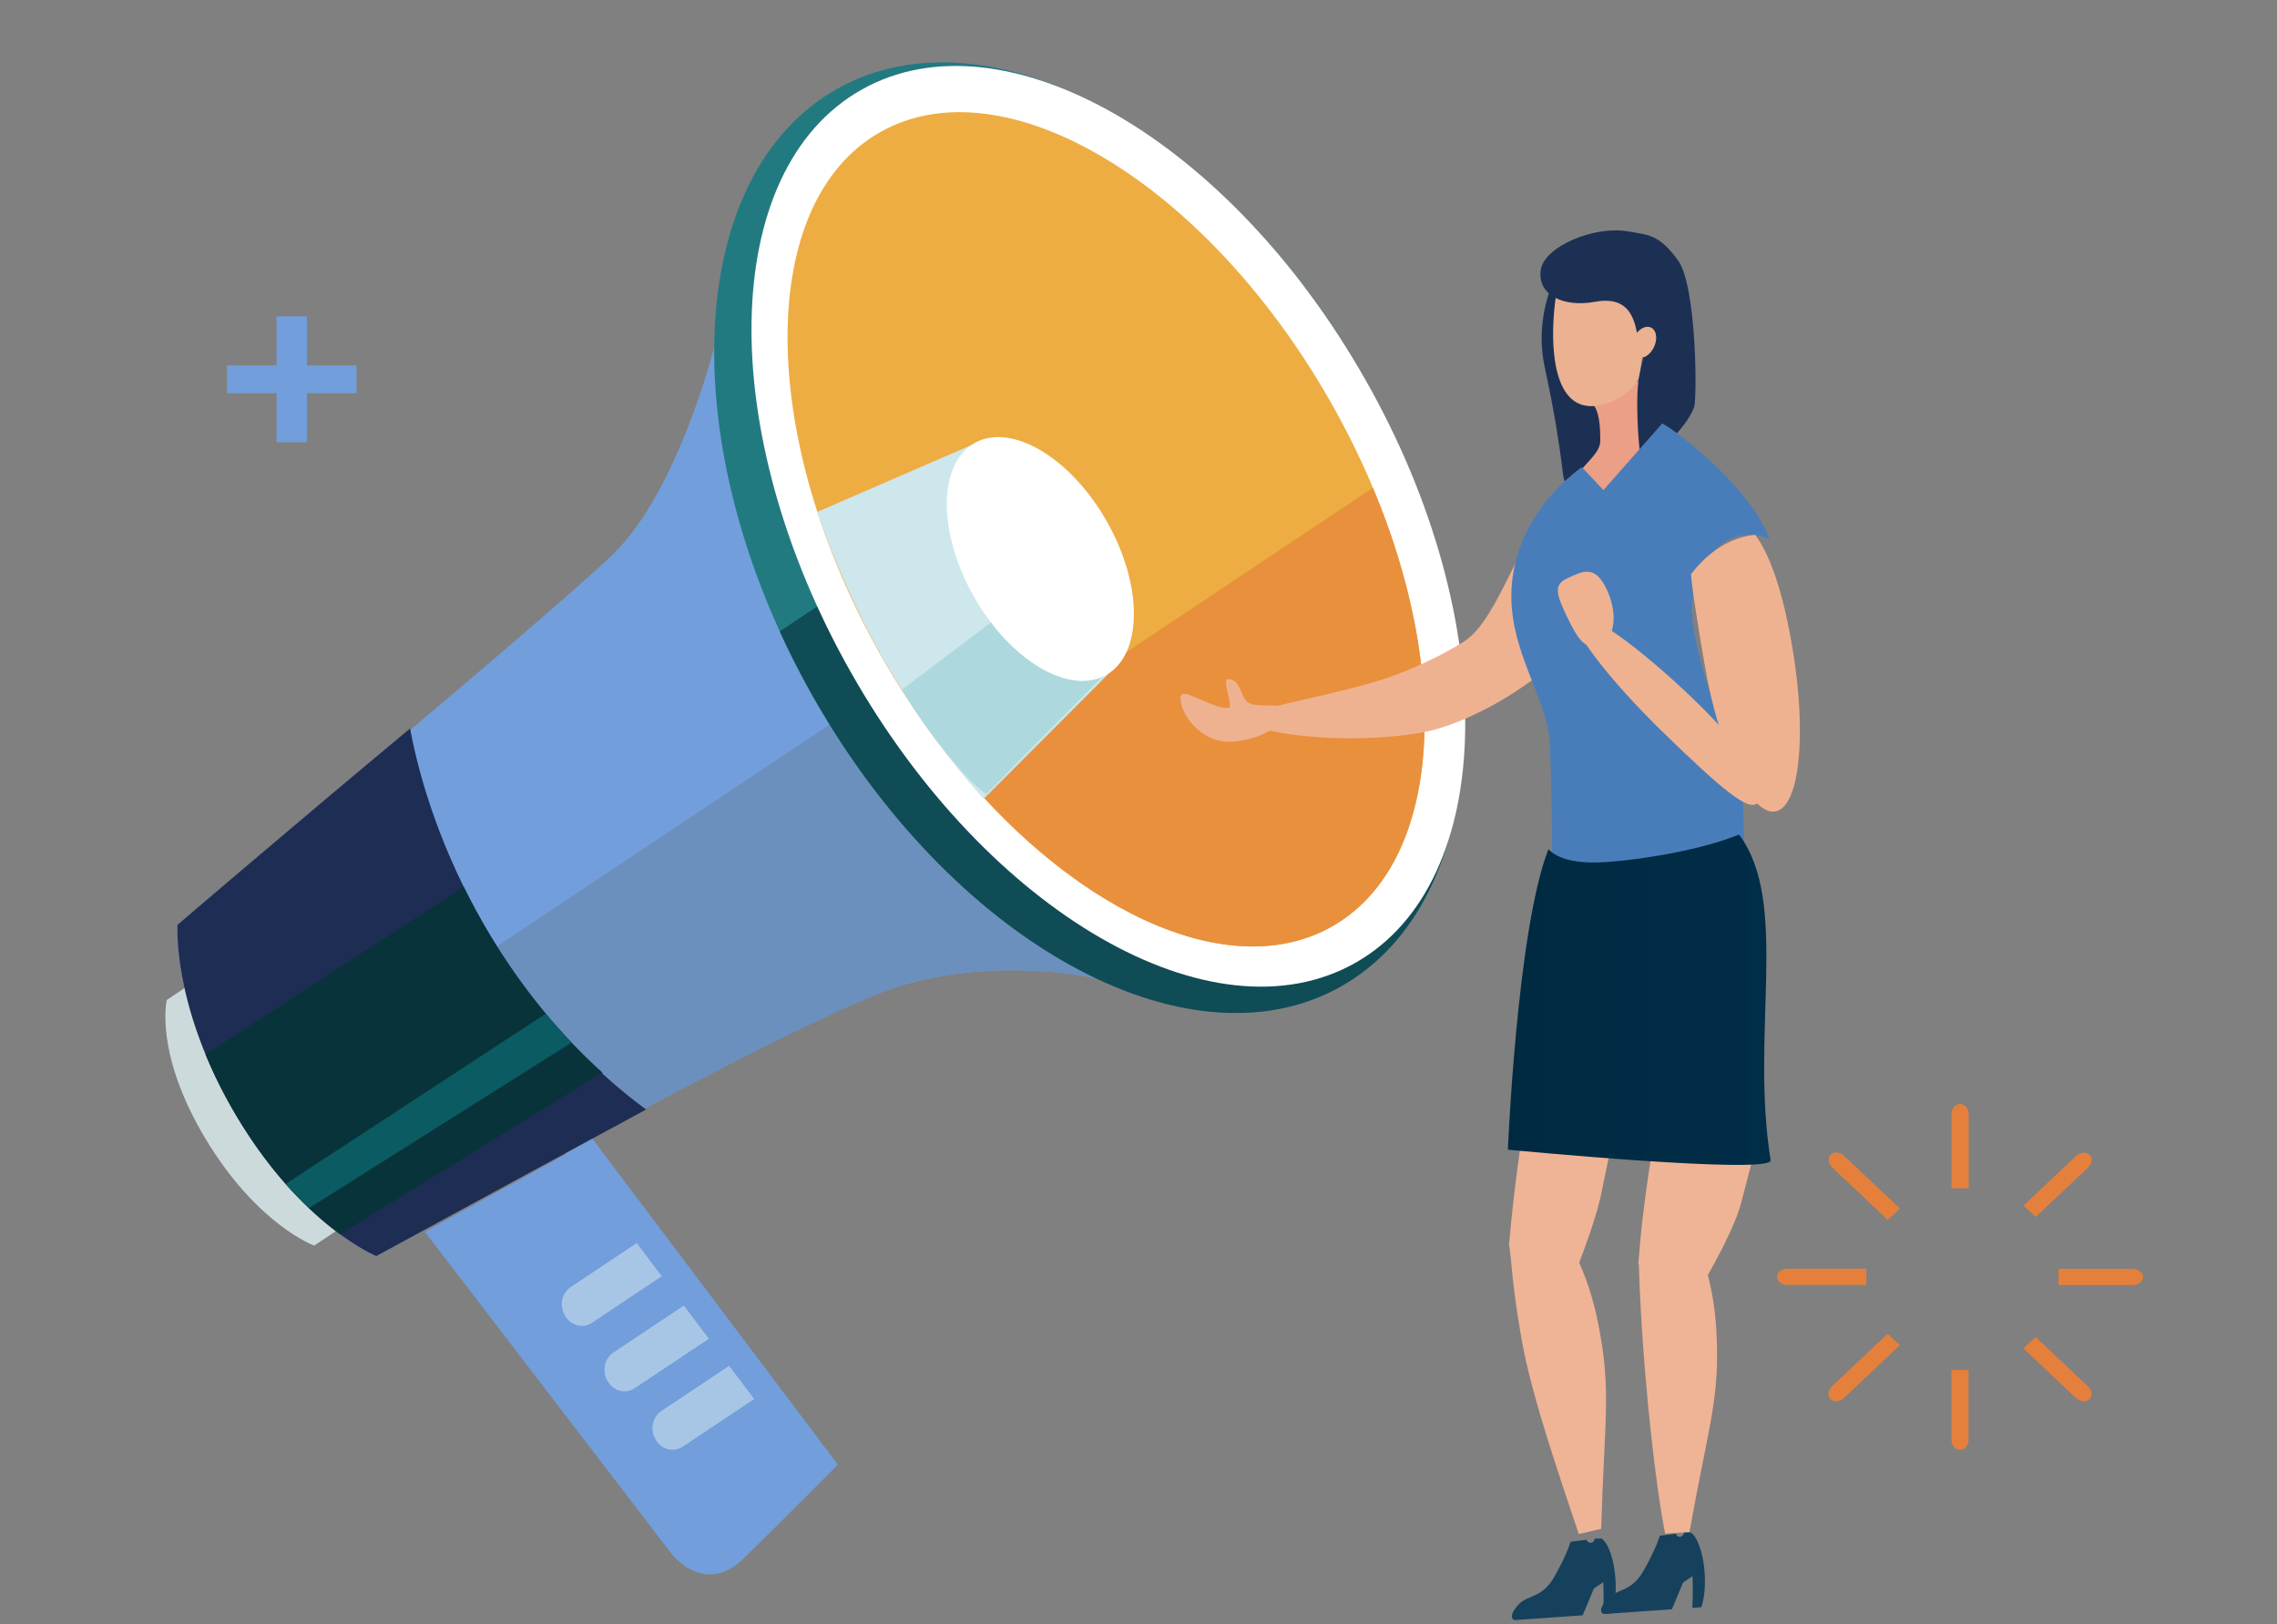
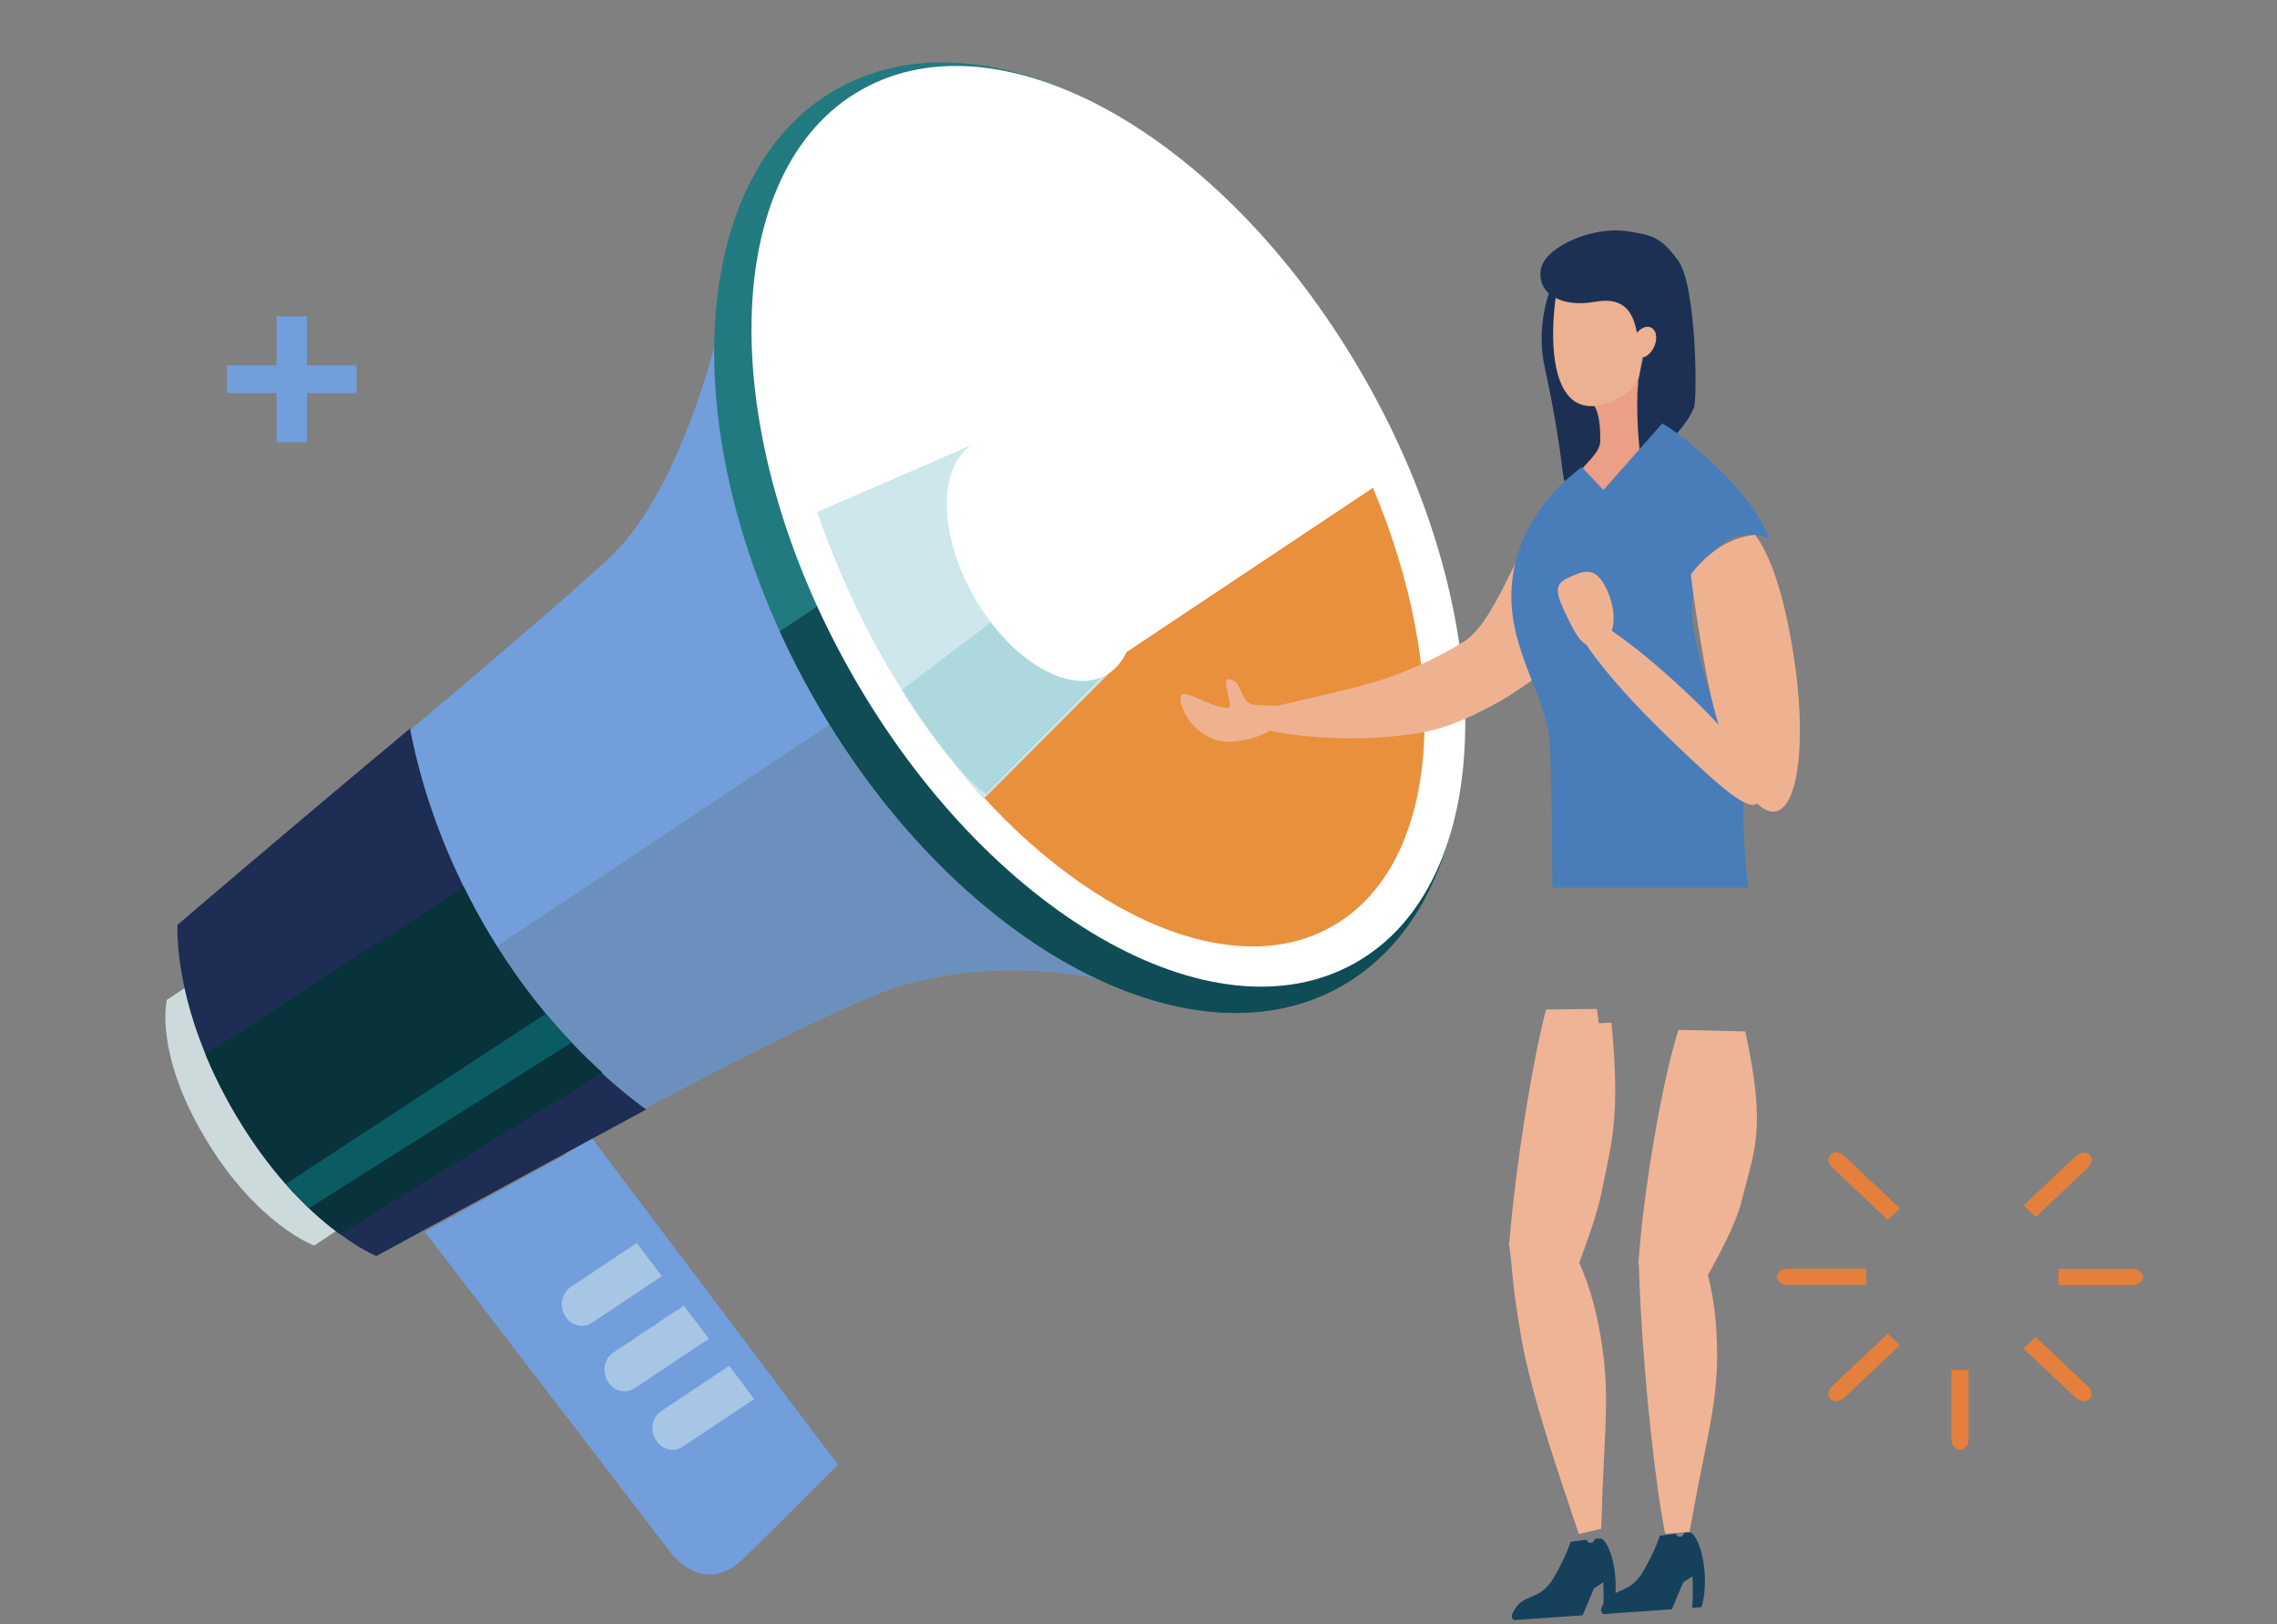
<svg xmlns="http://www.w3.org/2000/svg" width="136" height="97" viewBox="0 0 136 97" fill="none">
  <rect x="0" y="0" width="136" height="97" fill="#808080" stroke="none" />
  <g clip-path="url(#clip0_1892_270)">
    <path d="M65.468 58.437C65.468 58.437 60.066 57.128 54.091 58.784C48.116 60.441 22.475 75.025 22.475 75.025C22.475 75.025 18.083 73.247 14.177 66.739C10.27 60.235 10.601 55.237 10.601 55.237C10.601 55.237 32.684 36.904 36.598 33.118C40.513 29.333 42.662 20.716 42.662 20.716L65.468 58.437Z" fill="#729EDB" />
    <path d="M54.362 40.068L65.468 58.437C65.468 58.437 60.066 57.128 54.091 58.785C48.116 60.441 22.475 75.025 22.475 75.025C22.475 75.025 18.119 73.264 14.229 66.82L54.366 40.068H54.362Z" fill="#6B90BD" />
    <path d="M23.836 71.013L18.766 74.395C18.766 74.395 15.36 73.154 12.274 68.012C9.191 62.865 9.963 59.722 9.963 59.722L15.033 56.34L23.836 71.009V71.013Z" fill="#CDDADC" />
    <path d="M80.07 58.923C89.234 53.787 89.934 37.62 81.635 22.812C73.335 8.004 59.178 0.164 50.015 5.299C40.852 10.435 40.151 26.603 48.451 41.411C56.751 56.218 70.907 64.059 80.07 58.923Z" fill="#227A81" />
    <path d="M80.896 21.548C89.623 36.092 89.599 52.615 80.844 58.453C72.089 64.291 57.917 57.229 49.191 42.685C48.205 41.045 47.337 39.381 46.573 37.708L77.753 16.922C78.86 18.365 79.915 19.908 80.896 21.548Z" fill="#104C56" />
    <path d="M80.951 57.507C89.449 52.699 89.734 37.129 81.587 22.729C73.44 8.33 59.947 0.554 51.449 5.362C42.951 10.17 42.666 25.741 50.813 40.14C58.96 54.54 72.453 62.315 80.951 57.507Z" fill="white" />
-     <path d="M79.577 55.323C86.974 51.108 86.921 37.075 79.458 23.98C71.995 10.886 59.948 3.688 52.551 7.904C45.154 12.12 45.207 26.153 52.67 39.247C60.133 52.342 72.179 59.539 79.577 55.323Z" fill="#EDAD43" />
    <path d="M10.601 55.237C10.601 55.237 17.485 49.343 24.491 43.51C25.258 47.586 26.902 51.913 29.258 55.831C31.811 60.086 35.108 63.721 38.59 66.267C30.405 70.694 22.475 75.021 22.475 75.021C22.475 75.021 18.083 73.244 14.177 66.735C10.27 60.235 10.601 55.237 10.601 55.237Z" fill="#1E2D54" />
    <path d="M82.003 29.135C86.641 40.184 86.088 51.008 80.097 55.003C74.105 58.998 64.591 54.886 57.109 45.731L82.003 29.135Z" fill="#E9903D" />
    <path d="M48.807 30.578L58.046 26.57L66.235 40.217L58.753 47.711C58.753 47.711 56.071 44.871 53.243 40.188C50.415 35.506 48.807 30.578 48.807 30.578Z" fill="#CDE7EC" />
    <path d="M62.781 34.456L66.159 40.084L58.915 47.42C58.915 47.42 58.24 47.101 56.576 45.053C54.911 43 53.869 41.194 53.869 41.194L62.781 34.456Z" fill="#ADD9DE" />
    <path d="M66.075 40.309C68.264 39.064 68.277 34.955 66.103 31.133C63.929 27.31 60.391 25.221 58.201 26.466C56.012 27.712 55.999 31.82 58.173 35.643C60.348 39.465 63.885 41.554 66.075 40.309Z" fill="white" />
    <path d="M29.258 55.835C31.185 59.047 33.479 61.81 35.984 64.065L20.309 73.72C18.673 72.52 16.35 70.363 14.172 66.739C13.377 65.41 12.758 64.145 12.274 62.974L27.694 52.959C28.167 53.928 28.688 54.886 29.254 55.831L29.258 55.835Z" fill="#09333A" />
    <path d="M50.039 87.488C50.039 87.488 46.916 90.644 44.428 93.068C41.935 95.492 39.956 92.603 39.956 92.603L25.371 73.567L35.402 68.056L50.039 87.488Z" fill="#729EDB" />
    <path d="M33.762 68.904L35.378 68.016L50.015 87.448L48.852 88.603L33.762 68.904Z" fill="#729EDB" />
    <path d="M18.455 72.161C18.006 71.737 17.542 71.256 17.061 70.715L32.603 60.542C33.104 61.14 33.617 61.718 34.142 62.267L18.455 72.157V72.161Z" fill="#0B5B63" />
    <g opacity="0.5">
      <path d="M45.046 83.558L43.551 81.574L39.495 84.277C38.962 84.632 38.808 85.392 39.151 85.965L39.176 86.01C39.519 86.584 40.238 86.761 40.772 86.406L45.046 83.558Z" fill="#DCEEF1" />
      <path d="M33.762 78.609C34.106 79.182 34.825 79.36 35.358 79.005L39.527 76.225L38.032 74.242L34.081 76.876C33.548 77.231 33.395 77.99 33.738 78.564L33.762 78.609Z" fill="#DCEEF1" />
      <path d="M42.339 79.962L40.844 77.978L36.631 80.786C36.097 81.142 35.944 81.901 36.287 82.475L36.311 82.519C36.655 83.093 37.374 83.271 37.907 82.915L42.335 79.962H42.339Z" fill="#DCEEF1" />
    </g>
    <path d="M101.698 75.15C102.123 76.359 102.417 77.823 102.511 79.413C102.748 83.492 102.082 84.959 100.909 91.497L99.454 91.599C98.841 88.468 98.269 82.905 98.016 78.515C97.954 77.458 97.909 76.425 97.881 75.416L101.702 75.15H101.698Z" fill="#EFB495" />
    <path d="M94.142 75.035C94.701 76.171 95.171 77.577 95.474 79.134C96.25 83.131 95.833 84.676 95.633 91.312L94.297 91.62C93.304 88.615 91.494 83.516 90.868 79.921C90.243 76.326 90.337 75.54 90.116 74.216L94.142 75.035Z" fill="#EFB495" />
    <path d="M95.923 95.579C96.524 94.833 97.386 95.182 98.167 93.813C98.943 92.444 99.135 91.722 99.135 91.722L100.083 91.603C100.136 91.718 100.235 91.796 100.345 91.788C100.463 91.779 100.557 91.677 100.59 91.538L100.982 91.529C101.395 91.796 101.747 92.792 101.82 94.009C101.865 94.792 101.783 95.501 101.62 95.993L101.076 96.03C101.113 95.465 101.117 94.825 101.089 94.141L100.529 94.513L99.859 96.116L95.801 96.399C95.801 96.399 95.331 96.321 95.931 95.579H95.923Z" fill="#16415D" />
    <path d="M90.595 95.94C91.195 95.194 92.058 95.542 92.838 94.173C93.615 92.804 93.806 92.083 93.806 92.083L94.755 91.964C94.808 92.079 94.906 92.157 95.016 92.148C95.135 92.14 95.229 92.038 95.261 91.898L95.654 91.89C96.066 92.157 96.418 93.153 96.491 94.37C96.536 95.153 96.455 95.862 96.291 96.354L95.748 96.391C95.784 95.825 95.788 95.186 95.76 94.501L95.2 94.874L94.53 96.477L90.472 96.76C90.472 96.76 90.002 96.682 90.603 95.94H90.595Z" fill="#16415D" />
    <path d="M101.984 76.199C102.548 75.187 103.667 73.154 104.002 71.809C104.779 68.698 105.527 67.456 104.239 61.603L100.251 61.509C99.405 64.181 98.543 68.993 98.106 72.81C97.999 73.732 97.918 74.629 97.852 75.507L101.979 76.199H101.984Z" fill="#EFB495" />
    <path d="M93.259 74.876C93.717 73.847 94.624 71.785 94.914 70.436C95.588 67.309 96.193 66.05 95.376 60.259L92.344 60.295C91.628 62.989 90.84 67.809 90.403 71.625C90.296 72.547 90.21 73.445 90.137 74.322L93.259 74.876Z" fill="#EFB495" />
    <path d="M94.215 75.703C94.608 74.666 95.388 72.588 95.654 71.236C96.271 68.1 96.786 66.829 96.25 61.078L93.794 61.193C93.153 63.894 92.413 68.723 91.972 72.539C91.865 73.461 91.775 74.359 91.698 75.232L94.215 75.703Z" fill="#EFB495" />
    <path d="M95.613 35.636C96.152 36.649 93.704 39.292 90.149 41.543C89.127 42.19 86.864 43.412 84.968 43.744C80.256 44.576 74.813 43.76 74.428 43.039C74.081 42.387 78.135 41.879 82.009 40.756C84.134 40.141 86.206 39.1 87.464 38.3C89.557 36.977 91.048 31.246 92.458 30.939C93.443 30.726 95.392 35.222 95.613 35.636Z" fill="#EFB291" />
    <path d="M76.746 42.432C76.746 43.461 74.943 44.297 73.35 44.297C71.756 44.297 70.505 42.707 70.505 41.674C70.505 40.903 72.348 42.35 73.37 42.281C73.713 42.256 72.949 40.567 73.346 40.567C74.142 40.567 74.048 41.641 74.572 41.977C75.094 42.313 76.746 41.916 76.746 42.432Z" fill="#EFB291" />
    <path d="M92.258 21.909C93.525 27.799 93.23 28.865 93.574 28.791C95.457 28.381 97.873 25.282 97.873 21.417C97.873 17.552 96.63 14.424 95.102 14.424C93.574 14.424 91.449 18.15 92.258 21.909Z" fill="#1C3054" />
    <path d="M99.875 28.352C99.246 28.68 98.49 29.631 97.77 29.89C96.275 30.43 95.024 28.664 94.334 28.238C94.603 27.742 95.58 27.053 95.58 26.348C95.58 25.385 95.527 24.532 95.061 24.024V22.819H97.873C97.995 25.065 98.755 27.037 99.875 28.352Z" fill="#EA9F86" />
    <path d="M92.936 17.695C93.251 15.646 94.992 16.019 96.258 16.342C97.072 16.552 97.779 16.888 98.085 18.097C98.269 17.9 98.465 18.437 98.669 18.498C99.099 18.63 99.327 18.896 99.184 19.675C99.041 20.454 98.584 21.454 98.154 21.327C98.134 21.319 98.114 21.306 98.097 21.298C97.95 21.925 98.024 22.47 97.705 22.909C97.08 23.77 95.878 24.245 95.077 24.258C92.47 24.299 92.617 19.741 92.932 17.691L92.936 17.695Z" fill="#EBB190" />
    <path d="M92.025 16.125C92.233 14.723 95.196 13.473 97.227 13.818C98.518 14.035 99.115 14.027 100.226 15.555C101.338 17.084 101.371 23.807 101.183 24.327C100.717 25.606 98.678 27.471 98.048 27.504C97.958 27.508 97.738 25.274 97.799 23.495C97.84 22.352 98.175 21.401 98.146 21.355C98.371 21.282 98.596 21.089 98.751 20.802C99.013 20.323 98.968 19.777 98.653 19.585C98.396 19.425 98.04 19.556 97.775 19.872C97.562 18.81 97.125 17.683 95.269 18.023C93.243 18.392 91.816 17.527 92.025 16.125Z" fill="#1C3054" />
    <path d="M104.158 46.039C102.588 43.514 101.056 38.354 101.056 36.485C101.056 33.972 102.605 31.935 104.513 31.935C104.926 31.935 105.318 32.033 105.682 32.205C104.64 29.258 100.627 26.163 99.695 25.541C99.552 25.446 99.417 25.364 99.282 25.291L95.768 29.27L94.481 27.901C93.414 28.672 91.101 30.677 90.435 33.952C89.561 38.255 92.409 41.379 92.564 44.375C92.715 47.371 92.715 53.016 92.715 53.016H104.411C104.411 53.016 103.994 50.044 104.158 46.039Z" fill="#497DBA" />
-     <path d="M104.182 50.306C104.084 50.147 103.978 49.995 103.863 49.847C101.734 50.716 98.322 51.319 96.005 51.483C94.113 51.614 93.067 51.302 92.487 50.728C92.474 50.761 92.458 50.79 92.446 50.819C90.599 55.697 90.063 68.666 90.063 68.666C90.063 68.666 105.898 70.19 105.755 69.293C104.57 61.943 106.74 54.475 104.182 50.306Z" fill="url(#paint0_linear_1892_270)" />
    <path d="M104.84 31.943C103.369 32.078 102.029 32.947 100.995 34.304C101.146 35.796 101.469 37.665 101.824 39.748C102.691 44.797 104.57 48.7 106.025 48.466C107.48 48.232 107.917 43.953 107.092 38.899C106.483 35.177 105.678 33.095 104.836 31.947L104.84 31.943Z" fill="#EFB291" />
    <path d="M104.971 47.962C104.44 48.478 102.879 47.183 99.434 43.838C95.985 40.493 93.623 37.362 94.158 36.845C94.693 36.329 97.918 38.62 101.362 41.965C104.811 45.31 105.506 47.445 104.971 47.962Z" fill="#EFB291" />
    <path d="M95.936 35.136C96.63 36.575 96.491 38.059 95.625 38.456C94.759 38.85 94.346 38.378 93.647 36.94C92.953 35.501 92.756 34.931 93.623 34.534C94.489 34.14 95.237 33.697 95.931 35.136H95.936Z" fill="#EFB291" />
    <path d="M16.517 23.482H13.557V21.826H16.517V18.896H18.333V21.826H21.293V23.482H18.333V26.412H16.517V23.482Z" fill="#729EDB" />
-     <path d="M116.56 66.516V70.975H117.584V66.516C117.584 66.194 117.354 65.938 117.076 65.938C116.797 65.938 116.567 66.201 116.567 66.516H116.56Z" fill="#E5803C" />
    <path d="M116.56 86.009C116.56 86.331 116.79 86.587 117.069 86.587C117.347 86.587 117.577 86.324 117.577 86.009V81.82H116.553V86.009H116.56Z" fill="#E5803C" />
    <path d="M106.137 76.262C106.137 76.525 106.416 76.743 106.75 76.743H111.471V75.776H106.75C106.409 75.776 106.137 75.993 106.137 76.256V76.262Z" fill="#E5803C" />
    <path d="M127.387 75.782H122.952V76.749H127.387C127.728 76.749 128 76.532 128 76.269C128 76.006 127.722 75.789 127.387 75.789V75.782Z" fill="#E5803C" />
    <path d="M109.417 69.712L112.752 72.862L113.476 72.178L110.141 69.028C109.897 68.798 109.542 68.772 109.347 68.956C109.152 69.14 109.18 69.482 109.424 69.706L109.417 69.712Z" fill="#E5803C" />
    <path d="M124.003 83.496C124.247 83.727 124.602 83.753 124.797 83.569C124.992 83.385 124.964 83.043 124.721 82.819L121.58 79.853L120.856 80.537L123.996 83.503L124.003 83.496Z" fill="#E5803C" />
    <path d="M109.34 83.569C109.542 83.76 109.897 83.727 110.134 83.496L113.469 80.346L112.745 79.662L109.41 82.812C109.166 83.043 109.138 83.378 109.333 83.562L109.34 83.569Z" fill="#E5803C" />
    <path d="M124.003 69.035L120.863 72.001L121.587 72.685L124.728 69.719C124.971 69.489 124.999 69.153 124.804 68.969C124.609 68.785 124.247 68.811 124.01 69.042L124.003 69.035Z" fill="#E5803C" />
  </g>
  <defs>
    <linearGradient id="paint0_linear_1892_270" x1="107.503" y1="55.251" x2="70.505" y2="55.251" gradientUnits="userSpaceOnUse">
      <stop stop-color="#002D49" />
      <stop offset="1" stop-color="#002737" />
    </linearGradient>
    <clipPath id="clip0_1892_270">
      <rect width="136" height="96" fill="white" transform="translate(0 0.76)" />
    </clipPath>
  </defs>
</svg>